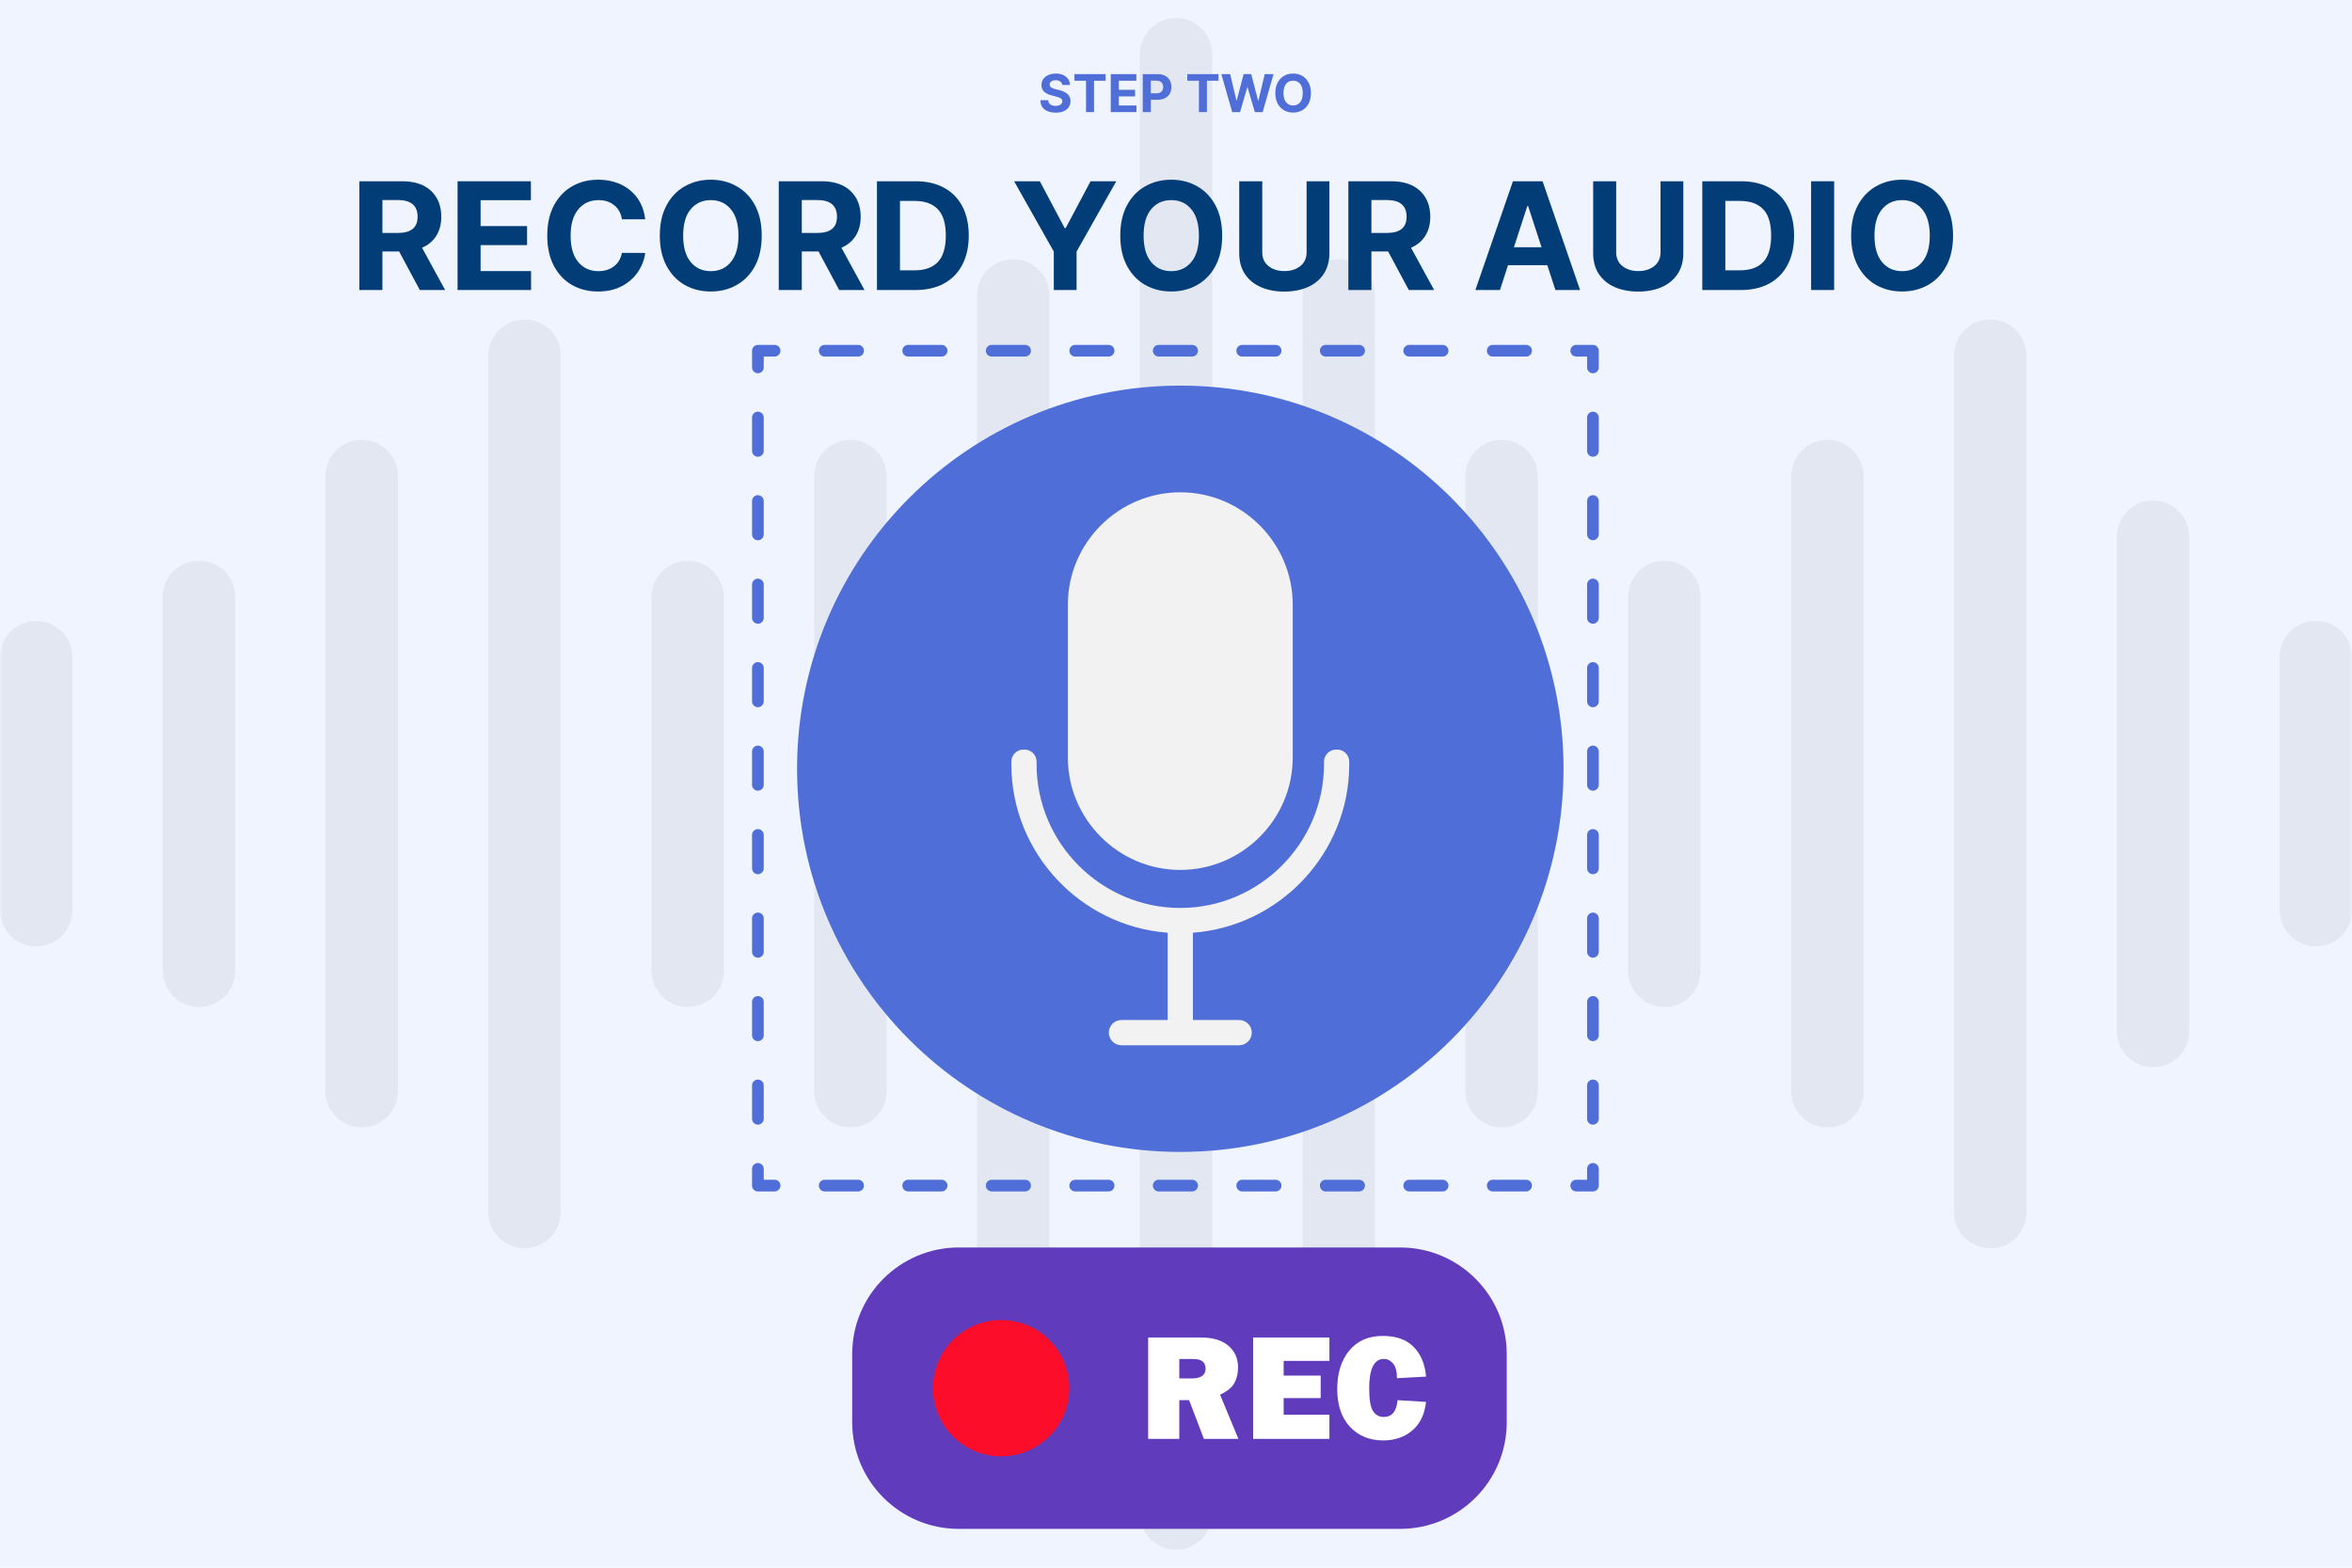
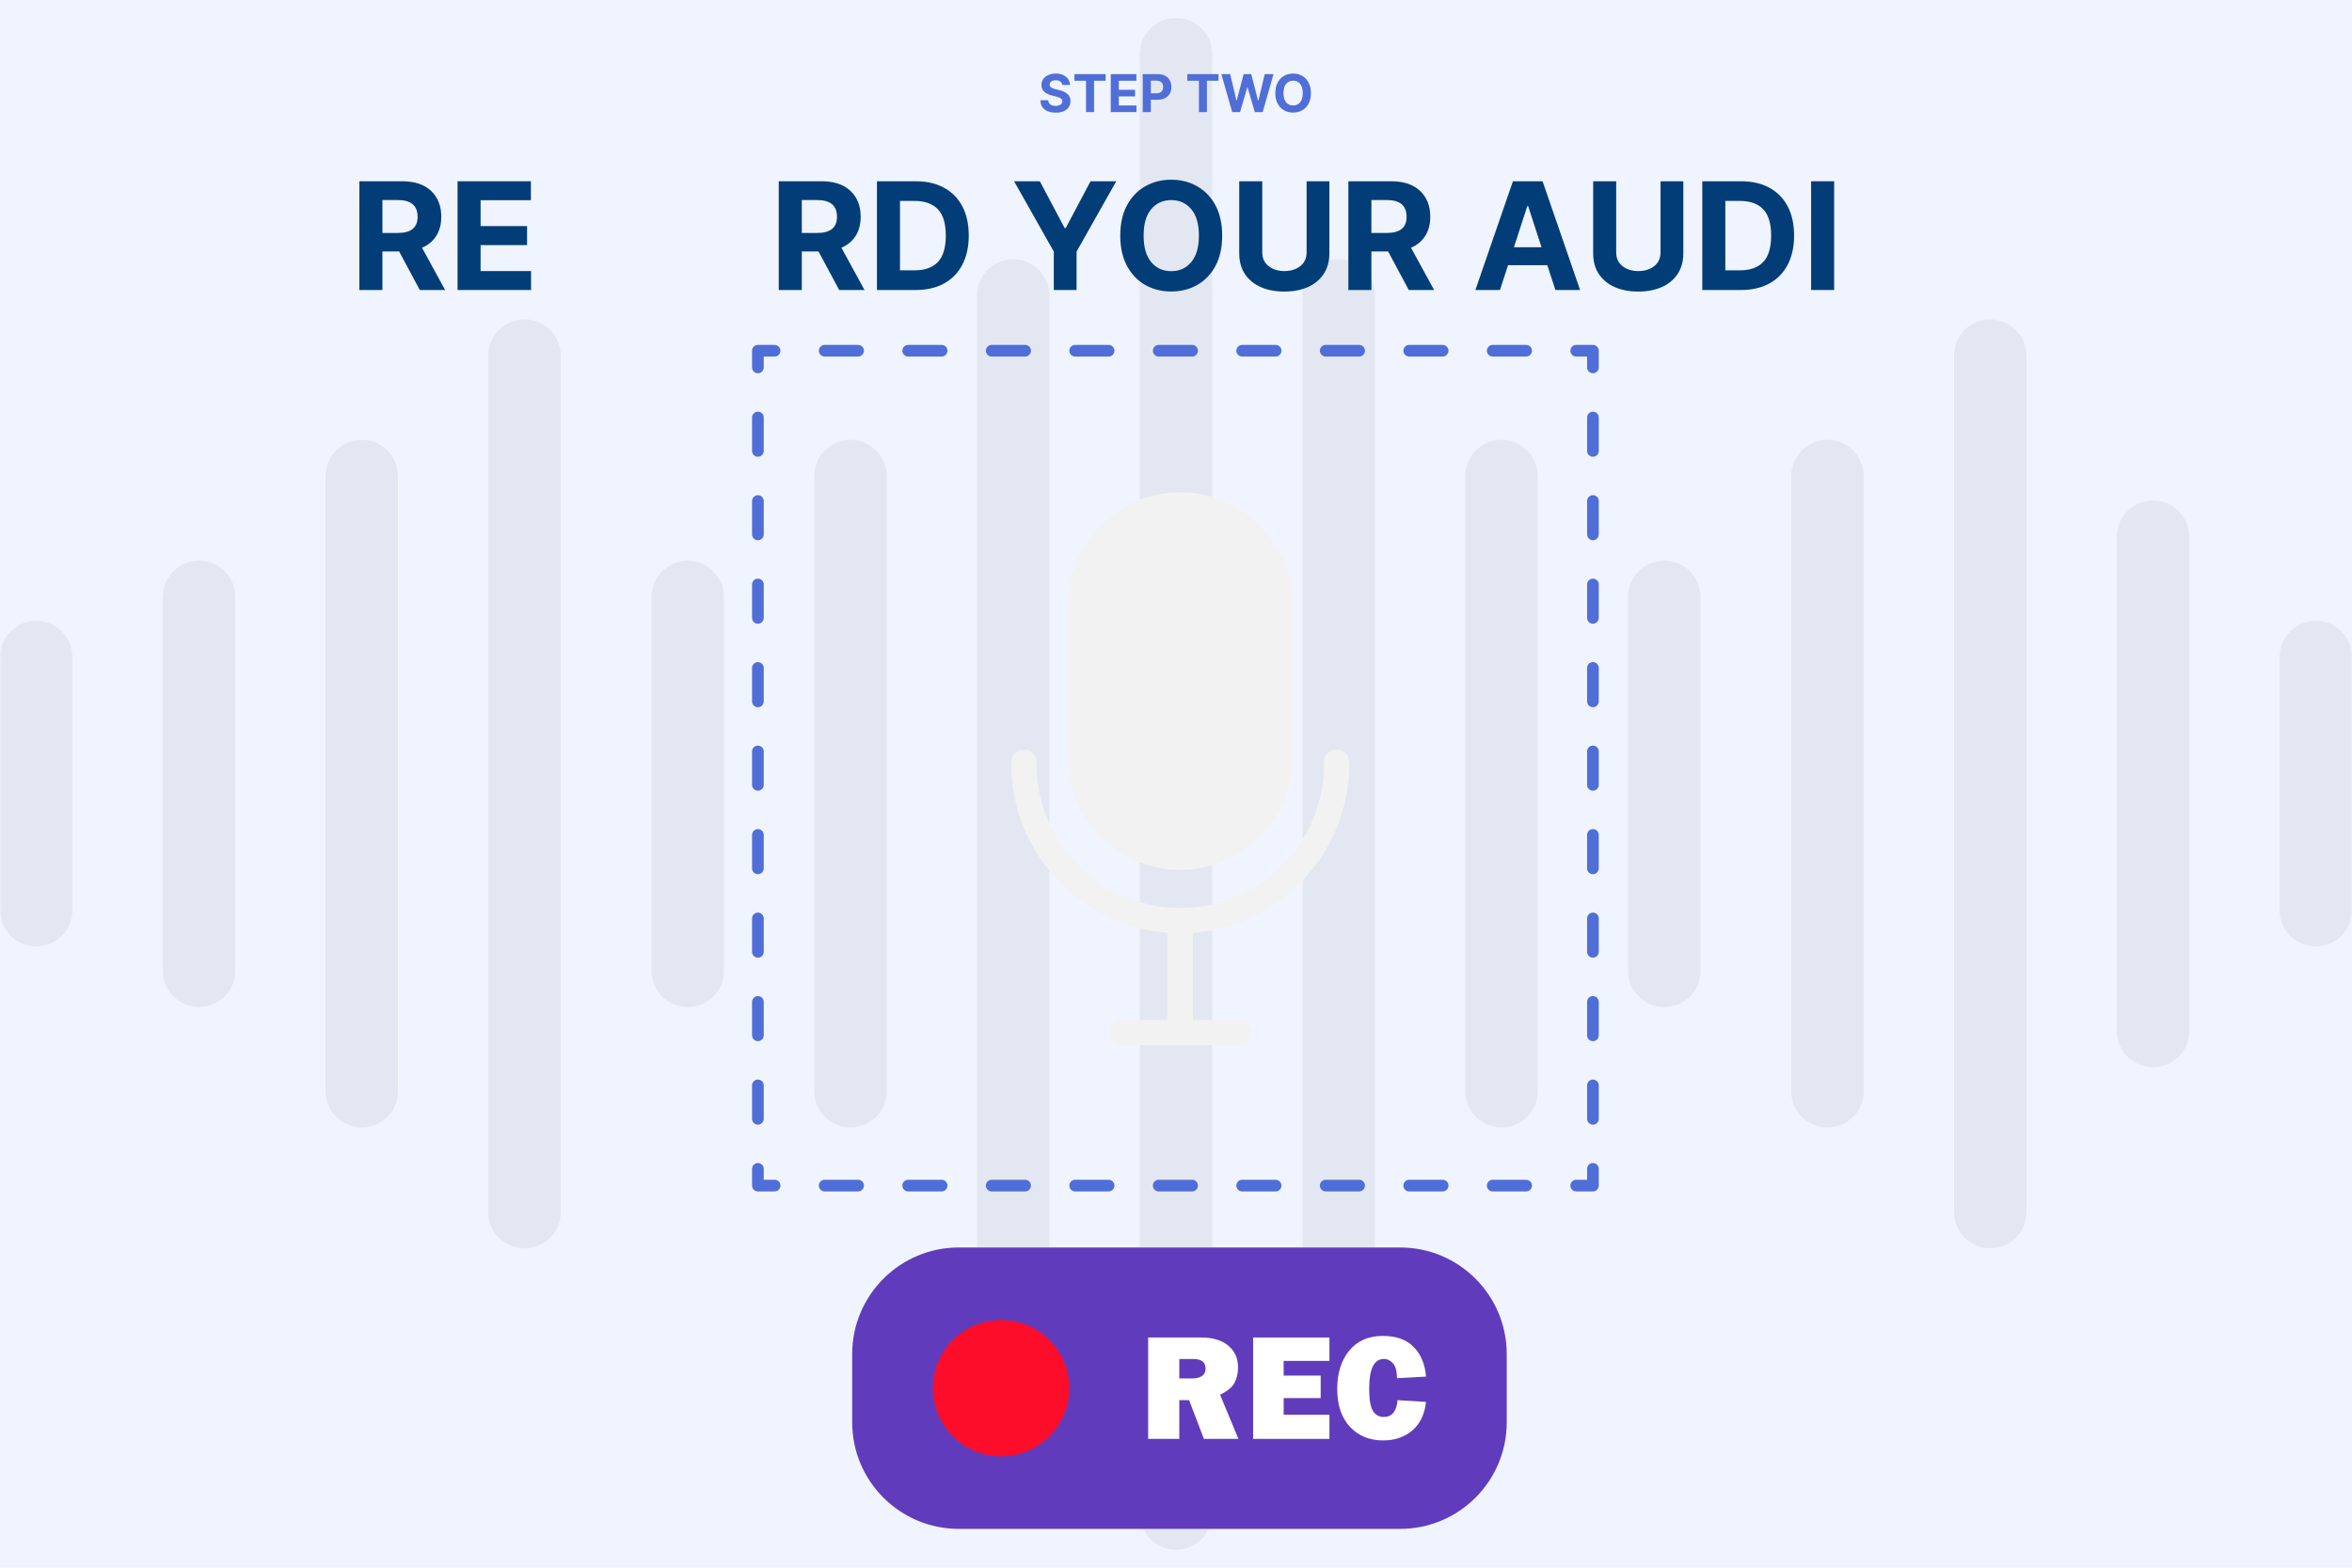
<svg xmlns="http://www.w3.org/2000/svg" width="600" zoomAndPan="magnify" viewBox="0 0 450 300" height="400" preserveAspectRatio="xMidYMid meet" version="1.2">
  <defs>
    <filter x="0%" y="0%" width="100%" filterUnits="objectBoundingBox" id="1277e58779" height="100%">
      <feColorMatrix values="0 0 0 0 1 0 0 0 0 1 0 0 0 0 1 0 0 0 1 0" type="matrix" in="SourceGraphic" />
    </filter>
    <clipPath id="45847543e4">
      <path d="M 218 0.359 L 232 0.359 L 232 293.879 L 218 293.879 Z M 218 0.359 " />
    </clipPath>
    <clipPath id="f6b4c30176">
      <rect x="0" width="450" y="0" height="294" />
    </clipPath>
    <clipPath id="a701a12ed3">
      <path d="M 300 66 L 305.887 66 L 305.887 72 L 300 72 Z M 300 66 " />
    </clipPath>
    <clipPath id="2d16e93f95">
      <path d="M 143.887 66 L 150 66 L 150 72 L 143.887 72 Z M 143.887 66 " />
    </clipPath>
    <clipPath id="5d88b43c43">
      <path d="M 143.887 78 L 147 78 L 147 216 L 143.887 216 Z M 143.887 78 " />
    </clipPath>
    <clipPath id="c99085a6a4">
      <path d="M 143.887 222 L 150 222 L 150 228 L 143.887 228 Z M 143.887 222 " />
    </clipPath>
    <clipPath id="715f3cc226">
      <path d="M 300 222 L 305.887 222 L 305.887 228 L 300 228 Z M 300 222 " />
    </clipPath>
    <clipPath id="2ed23850bc">
      <path d="M 303 78 L 305.887 78 L 305.887 216 L 303 216 Z M 303 78 " />
    </clipPath>
    <clipPath id="cd753fef37">
      <path d="M 152.5 73.793 L 299.5 73.793 L 299.5 220.793 L 152.5 220.793 Z M 152.5 73.793 " />
    </clipPath>
    <clipPath id="9597db16ba">
      <path d="M 163.035 238.723 L 288.285 238.723 L 288.285 292.723 L 163.035 292.723 Z M 163.035 238.723 " />
    </clipPath>
  </defs>
  <g id="86cfa3d895">
    <rect x="0" width="450" y="0" height="300" style="fill:#ffffff;fill-opacity:1;stroke:none;" />
    <rect x="0" width="450" y="0" height="300" style="fill:#eff4ff;fill-opacity:1;stroke:none;" />
    <g mask="url(#7c27dc0884)" transform="matrix(1,0,0,1,0,3)">
      <g clip-path="url(#f6b4c30176)">
        <path style=" stroke:none;fill-rule:nonzero;fill:#737373;fill-opacity:1;" d="M 6.93 115.816 C 3.148 115.816 0 118.875 0 122.746 L 0 171.164 C 0 174.945 3.059 178.094 6.93 178.094 C 10.801 178.094 13.859 175.035 13.859 171.164 L 13.859 122.746 C 13.859 118.875 10.711 115.816 6.93 115.816 Z M 6.93 115.816 " />
        <path style=" stroke:none;fill-rule:nonzero;fill:#737373;fill-opacity:1;" d="M 69.211 81.164 C 65.43 81.164 62.281 84.227 62.281 88.094 L 62.281 205.816 C 62.281 209.594 65.34 212.746 69.211 212.746 C 72.988 212.746 76.141 209.684 76.141 205.816 L 76.141 88.094 C 76.141 84.316 73.078 81.164 69.211 81.164 Z M 69.211 81.164 " />
        <path style=" stroke:none;fill-rule:nonzero;fill:#737373;fill-opacity:1;" d="M 100.352 58.125 C 96.57 58.125 93.422 61.184 93.422 65.055 L 93.422 228.945 C 93.422 232.727 96.48 235.875 100.352 235.875 C 104.219 235.875 107.281 232.816 107.281 228.945 L 107.281 65.055 C 107.281 61.184 104.219 58.125 100.352 58.125 Z M 100.352 58.125 " />
        <path style=" stroke:none;fill-rule:nonzero;fill:#737373;fill-opacity:1;" d="M 131.578 104.297 C 127.801 104.297 124.648 107.355 124.648 111.227 L 124.648 182.773 C 124.648 186.555 127.711 189.703 131.578 189.703 C 135.449 189.703 138.512 186.645 138.512 182.773 L 138.512 111.227 C 138.422 107.355 135.359 104.297 131.578 104.297 Z M 131.578 104.297 " />
        <path style=" stroke:none;fill-rule:nonzero;fill:#737373;fill-opacity:1;" d="M 162.719 81.164 C 158.941 81.164 155.789 84.227 155.789 88.094 L 155.789 205.816 C 155.789 209.594 158.852 212.746 162.719 212.746 C 166.59 212.746 169.648 209.684 169.648 205.816 L 169.648 88.094 C 169.648 84.316 166.5 81.164 162.719 81.164 Z M 162.719 81.164 " />
        <path style=" stroke:none;fill-rule:nonzero;fill:#737373;fill-opacity:1;" d="M 193.859 46.605 C 190.078 46.605 186.93 49.664 186.93 53.535 L 186.93 240.465 C 186.93 244.246 189.988 247.395 193.859 247.395 C 197.73 247.395 200.789 244.336 200.789 240.465 L 200.789 53.535 C 200.789 49.664 197.641 46.605 193.859 46.605 Z M 193.859 46.605 " />
        <g clip-rule="nonzero" clip-path="url(#45847543e4)">
          <path style=" stroke:none;fill-rule:nonzero;fill:#737373;fill-opacity:1;" d="M 225 0.434 C 221.219 0.434 218.07 3.496 218.07 7.363 L 218.07 286.637 C 218.07 290.414 221.129 293.566 225 293.566 C 228.781 293.566 231.93 290.504 231.93 286.637 L 231.93 7.363 C 231.93 3.496 228.781 0.434 225 0.434 Z M 225 0.434 " />
        </g>
        <path style=" stroke:none;fill-rule:nonzero;fill:#737373;fill-opacity:1;" d="M 256.141 46.605 C 252.359 46.605 249.211 49.664 249.211 53.535 L 249.211 240.465 C 249.211 244.246 252.27 247.395 256.141 247.395 C 260.012 247.395 263.07 244.336 263.07 240.465 L 263.07 53.535 C 263.07 49.664 260.012 46.605 256.141 46.605 Z M 256.141 46.605 " />
        <path style=" stroke:none;fill-rule:nonzero;fill:#737373;fill-opacity:1;" d="M 287.281 81.164 C 283.5 81.164 280.352 84.227 280.352 88.094 L 280.352 205.816 C 280.352 209.594 283.41 212.746 287.281 212.746 C 291.148 212.746 294.211 209.684 294.211 205.816 L 294.211 88.094 C 294.211 84.316 291.148 81.164 287.281 81.164 Z M 287.281 81.164 " />
        <path style=" stroke:none;fill-rule:nonzero;fill:#737373;fill-opacity:1;" d="M 318.422 104.297 C 314.641 104.297 311.488 107.355 311.488 111.227 L 311.488 182.773 C 311.488 186.555 314.551 189.703 318.422 189.703 C 322.289 189.703 325.352 186.645 325.352 182.773 L 325.352 111.227 C 325.352 107.355 322.289 104.297 318.422 104.297 Z M 318.422 104.297 " />
        <path style=" stroke:none;fill-rule:nonzero;fill:#737373;fill-opacity:1;" d="M 349.648 81.164 C 345.871 81.164 342.719 84.227 342.719 88.094 L 342.719 205.816 C 342.719 209.594 345.781 212.746 349.648 212.746 C 353.52 212.746 356.578 209.684 356.578 205.816 L 356.578 88.094 C 356.578 84.316 353.43 81.164 349.648 81.164 Z M 349.648 81.164 " />
        <path style=" stroke:none;fill-rule:nonzero;fill:#737373;fill-opacity:1;" d="M 380.789 58.125 C 377.012 58.125 373.859 61.184 373.859 65.055 L 373.859 228.945 C 373.859 232.727 376.922 235.875 380.789 235.875 C 384.66 235.875 387.719 232.816 387.719 228.945 L 387.719 65.055 C 387.719 61.184 384.57 58.125 380.789 58.125 Z M 380.789 58.125 " />
        <path style=" stroke:none;fill-rule:nonzero;fill:#737373;fill-opacity:1;" d="M 411.93 92.773 C 408.148 92.773 405 95.836 405 99.703 L 405 194.297 C 405 198.074 408.059 201.227 411.93 201.227 C 415.801 201.227 418.859 198.164 418.859 194.297 L 418.859 99.703 C 418.859 95.836 415.711 92.773 411.93 92.773 Z M 411.93 92.773 " />
        <path style=" stroke:none;fill-rule:nonzero;fill:#737373;fill-opacity:1;" d="M 443.07 115.816 C 439.289 115.816 436.141 118.875 436.141 122.746 L 436.141 171.164 C 436.141 174.945 439.199 178.094 443.07 178.094 C 446.941 178.094 450 175.035 450 171.164 L 450 122.746 C 450 118.875 446.941 115.816 443.07 115.816 Z M 443.07 115.816 " />
        <path style=" stroke:none;fill-rule:nonzero;fill:#737373;fill-opacity:1;" d="M 38.07 104.297 C 34.289 104.297 31.141 107.355 31.141 111.227 L 31.141 182.773 C 31.141 186.555 34.199 189.703 38.07 189.703 C 41.941 189.703 45 186.645 45 182.773 L 45 111.227 C 45 107.355 41.941 104.297 38.07 104.297 Z M 38.07 104.297 " />
      </g>
      <mask id="7c27dc0884">
        <g filter="url(#1277e58779)">
          <rect x="0" width="450" y="0" height="300" style="fill:#000000;fill-opacity:0.1;stroke:none;" />
        </g>
      </mask>
    </g>
    <g clip-rule="nonzero" clip-path="url(#a701a12ed3)">
      <path style=" stroke:none;fill-rule:nonzero;fill:#506ed8;fill-opacity:1;" d="M 304.77 71.43 C 304.152 71.43 303.652 70.93 303.652 70.312 L 303.652 68.234 L 301.574 68.234 C 300.957 68.234 300.457 67.734 300.457 67.117 C 300.457 66.5 300.957 66 301.574 66 L 304.77 66 C 305.387 66 305.887 66.5 305.887 67.117 L 305.887 70.312 C 305.887 70.93 305.387 71.43 304.77 71.43 Z M 304.77 71.43 " />
    </g>
    <path style=" stroke:none;fill-rule:nonzero;fill:#506ed8;fill-opacity:1;" d="M 291.988 68.234 L 285.598 68.234 C 284.98 68.234 284.48 67.734 284.48 67.117 C 284.48 66.5 284.98 66 285.598 66 L 291.988 66 C 292.605 66 293.105 66.5 293.105 67.117 C 293.105 67.734 292.605 68.234 291.988 68.234 Z M 276.012 68.234 L 269.621 68.234 C 269.004 68.234 268.504 67.734 268.504 67.117 C 268.504 66.5 269.004 66 269.621 66 L 276.012 66 C 276.629 66 277.129 66.5 277.129 67.117 C 277.129 67.734 276.629 68.234 276.012 68.234 Z M 260.035 68.234 L 253.645 68.234 C 253.027 68.234 252.527 67.734 252.527 67.117 C 252.527 66.5 253.027 66 253.645 66 L 260.035 66 C 260.652 66 261.152 66.5 261.152 67.117 C 261.152 67.734 260.652 68.234 260.035 68.234 Z M 244.059 68.234 L 237.668 68.234 C 237.051 68.234 236.551 67.734 236.551 67.117 C 236.551 66.5 237.051 66 237.668 66 L 244.059 66 C 244.676 66 245.176 66.5 245.176 67.117 C 245.176 67.734 244.676 68.234 244.059 68.234 Z M 228.082 68.234 L 221.691 68.234 C 221.074 68.234 220.574 67.734 220.574 67.117 C 220.574 66.5 221.074 66 221.691 66 L 228.082 66 C 228.699 66 229.199 66.5 229.199 67.117 C 229.199 67.734 228.699 68.234 228.082 68.234 Z M 212.105 68.234 L 205.715 68.234 C 205.098 68.234 204.598 67.734 204.598 67.117 C 204.598 66.5 205.098 66 205.715 66 L 212.105 66 C 212.723 66 213.223 66.5 213.223 67.117 C 213.223 67.734 212.723 68.234 212.105 68.234 Z M 196.129 68.234 L 189.738 68.234 C 189.121 68.234 188.621 67.734 188.621 67.117 C 188.621 66.5 189.121 66 189.738 66 L 196.129 66 C 196.746 66 197.25 66.5 197.25 67.117 C 197.25 67.734 196.746 68.234 196.129 68.234 Z M 180.152 68.234 L 173.762 68.234 C 173.145 68.234 172.645 67.734 172.645 67.117 C 172.645 66.5 173.145 66 173.762 66 L 180.152 66 C 180.77 66 181.273 66.5 181.273 67.117 C 181.273 67.734 180.77 68.234 180.152 68.234 Z M 164.176 68.234 L 157.785 68.234 C 157.168 68.234 156.668 67.734 156.668 67.117 C 156.668 66.5 157.168 66 157.785 66 L 164.176 66 C 164.793 66 165.297 66.5 165.297 67.117 C 165.297 67.734 164.793 68.234 164.176 68.234 Z M 164.176 68.234 " />
    <g clip-rule="nonzero" clip-path="url(#2d16e93f95)">
      <path style=" stroke:none;fill-rule:nonzero;fill:#506ed8;fill-opacity:1;" d="M 145.004 71.43 C 144.387 71.43 143.887 70.93 143.887 70.312 L 143.887 67.117 C 143.887 66.5 144.387 66 145.004 66 L 148.199 66 C 148.82 66 149.32 66.5 149.32 67.117 C 149.32 67.734 148.82 68.234 148.199 68.234 L 146.125 68.234 L 146.125 70.312 C 146.125 70.93 145.625 71.43 145.004 71.43 Z M 145.004 71.43 " />
    </g>
    <g clip-rule="nonzero" clip-path="url(#5d88b43c43)">
      <path style=" stroke:none;fill-rule:nonzero;fill:#506ed8;fill-opacity:1;" d="M 145.004 215.219 C 144.387 215.219 143.887 214.719 143.887 214.098 L 143.887 207.707 C 143.887 207.09 144.387 206.59 145.004 206.59 C 145.625 206.59 146.125 207.09 146.125 207.707 L 146.125 214.098 C 146.125 214.719 145.625 215.219 145.004 215.219 Z M 145.004 199.242 C 144.387 199.242 143.887 198.742 143.887 198.121 L 143.887 191.73 C 143.887 191.113 144.387 190.613 145.004 190.613 C 145.625 190.613 146.125 191.113 146.125 191.73 L 146.125 198.121 C 146.125 198.742 145.625 199.242 145.004 199.242 Z M 145.004 183.266 C 144.387 183.266 143.887 182.766 143.887 182.148 L 143.887 175.758 C 143.887 175.137 144.387 174.637 145.004 174.637 C 145.625 174.637 146.125 175.137 146.125 175.758 L 146.125 182.148 C 146.125 182.766 145.625 183.266 145.004 183.266 Z M 145.004 167.289 C 144.387 167.289 143.887 166.789 143.887 166.172 L 143.887 159.781 C 143.887 159.16 144.387 158.66 145.004 158.66 C 145.625 158.66 146.125 159.16 146.125 159.781 L 146.125 166.172 C 146.125 166.789 145.625 167.289 145.004 167.289 Z M 145.004 151.312 C 144.387 151.312 143.887 150.812 143.887 150.195 L 143.887 143.805 C 143.887 143.188 144.387 142.684 145.004 142.684 C 145.625 142.684 146.125 143.188 146.125 143.805 L 146.125 150.195 C 146.125 150.812 145.625 151.312 145.004 151.312 Z M 145.004 135.336 C 144.387 135.336 143.887 134.836 143.887 134.219 L 143.887 127.828 C 143.887 127.211 144.387 126.707 145.004 126.707 C 145.625 126.707 146.125 127.211 146.125 127.828 L 146.125 134.219 C 146.125 134.836 145.625 135.336 145.004 135.336 Z M 145.004 119.359 C 144.387 119.359 143.887 118.859 143.887 118.242 L 143.887 111.852 C 143.887 111.234 144.387 110.73 145.004 110.73 C 145.625 110.73 146.125 111.234 146.125 111.852 L 146.125 118.242 C 146.125 118.859 145.625 119.359 145.004 119.359 Z M 145.004 103.383 C 144.387 103.383 143.887 102.883 143.887 102.266 L 143.887 95.875 C 143.887 95.258 144.387 94.758 145.004 94.758 C 145.625 94.758 146.125 95.258 146.125 95.875 L 146.125 102.266 C 146.125 102.883 145.625 103.383 145.004 103.383 Z M 145.004 87.406 C 144.387 87.406 143.887 86.906 143.887 86.289 L 143.887 79.898 C 143.887 79.281 144.387 78.781 145.004 78.781 C 145.625 78.781 146.125 79.281 146.125 79.898 L 146.125 86.289 C 146.125 86.906 145.625 87.406 145.004 87.406 Z M 145.004 87.406 " />
    </g>
    <g clip-rule="nonzero" clip-path="url(#c99085a6a4)">
      <path style=" stroke:none;fill-rule:nonzero;fill:#506ed8;fill-opacity:1;" d="M 148.199 228 L 145.004 228 C 144.387 228 143.887 227.496 143.887 226.879 L 143.887 223.684 C 143.887 223.066 144.387 222.566 145.004 222.566 C 145.625 222.566 146.125 223.066 146.125 223.684 L 146.125 225.762 L 148.199 225.762 C 148.82 225.762 149.32 226.262 149.32 226.879 C 149.32 227.496 148.82 228 148.199 228 Z M 148.199 228 " />
    </g>
    <path style=" stroke:none;fill-rule:nonzero;fill:#506ed8;fill-opacity:1;" d="M 291.988 228 L 285.598 228 C 284.98 228 284.48 227.496 284.48 226.879 C 284.48 226.262 284.98 225.762 285.598 225.762 L 291.988 225.762 C 292.605 225.762 293.105 226.262 293.105 226.879 C 293.105 227.496 292.605 228 291.988 228 Z M 276.012 228 L 269.621 228 C 269.004 228 268.504 227.496 268.504 226.879 C 268.504 226.262 269.004 225.762 269.621 225.762 L 276.012 225.762 C 276.629 225.762 277.129 226.262 277.129 226.879 C 277.129 227.496 276.629 228 276.012 228 Z M 260.035 228 L 253.645 228 C 253.027 228 252.527 227.496 252.527 226.879 C 252.527 226.262 253.027 225.762 253.645 225.762 L 260.035 225.762 C 260.652 225.762 261.152 226.262 261.152 226.879 C 261.152 227.496 260.652 228 260.035 228 Z M 244.059 228 L 237.668 228 C 237.051 228 236.551 227.496 236.551 226.879 C 236.551 226.262 237.051 225.762 237.668 225.762 L 244.059 225.762 C 244.676 225.762 245.176 226.262 245.176 226.879 C 245.176 227.496 244.676 228 244.059 228 Z M 228.082 228 L 221.691 228 C 221.074 228 220.574 227.496 220.574 226.879 C 220.574 226.262 221.074 225.762 221.691 225.762 L 228.082 225.762 C 228.699 225.762 229.199 226.262 229.199 226.879 C 229.199 227.496 228.699 228 228.082 228 Z M 212.105 228 L 205.715 228 C 205.098 228 204.598 227.496 204.598 226.879 C 204.598 226.262 205.098 225.762 205.715 225.762 L 212.105 225.762 C 212.723 225.762 213.223 226.262 213.223 226.879 C 213.223 227.496 212.723 228 212.105 228 Z M 196.129 228 L 189.738 228 C 189.121 228 188.621 227.496 188.621 226.879 C 188.621 226.262 189.121 225.762 189.738 225.762 L 196.129 225.762 C 196.746 225.762 197.25 226.262 197.25 226.879 C 197.25 227.496 196.746 228 196.129 228 Z M 180.152 228 L 173.762 228 C 173.145 228 172.645 227.496 172.645 226.879 C 172.645 226.262 173.145 225.762 173.762 225.762 L 180.152 225.762 C 180.77 225.762 181.273 226.262 181.273 226.879 C 181.273 227.496 180.77 228 180.152 228 Z M 164.176 228 L 157.785 228 C 157.168 228 156.668 227.496 156.668 226.879 C 156.668 226.262 157.168 225.762 157.785 225.762 L 164.176 225.762 C 164.793 225.762 165.297 226.262 165.297 226.879 C 165.297 227.496 164.793 228 164.176 228 Z M 164.176 228 " />
    <g clip-rule="nonzero" clip-path="url(#715f3cc226)">
      <path style=" stroke:none;fill-rule:nonzero;fill:#506ed8;fill-opacity:1;" d="M 304.77 228 L 301.574 228 C 300.957 228 300.457 227.496 300.457 226.879 C 300.457 226.262 300.957 225.762 301.574 225.762 L 303.652 225.762 L 303.652 223.684 C 303.652 223.066 304.152 222.566 304.77 222.566 C 305.387 222.566 305.887 223.066 305.887 223.684 L 305.887 226.879 C 305.887 227.496 305.387 228 304.77 228 Z M 304.77 228 " />
    </g>
    <g clip-rule="nonzero" clip-path="url(#2ed23850bc)">
      <path style=" stroke:none;fill-rule:nonzero;fill:#506ed8;fill-opacity:1;" d="M 304.77 215.219 C 304.152 215.219 303.652 214.719 303.652 214.098 L 303.652 207.707 C 303.652 207.09 304.152 206.59 304.77 206.59 C 305.387 206.59 305.887 207.09 305.887 207.707 L 305.887 214.098 C 305.887 214.719 305.387 215.219 304.77 215.219 Z M 304.77 199.242 C 304.152 199.242 303.652 198.742 303.652 198.121 L 303.652 191.73 C 303.652 191.113 304.152 190.613 304.77 190.613 C 305.387 190.613 305.887 191.113 305.887 191.73 L 305.887 198.121 C 305.887 198.742 305.387 199.242 304.77 199.242 Z M 304.77 183.266 C 304.152 183.266 303.652 182.766 303.652 182.148 L 303.652 175.758 C 303.652 175.137 304.152 174.637 304.77 174.637 C 305.387 174.637 305.887 175.137 305.887 175.758 L 305.887 182.148 C 305.887 182.766 305.387 183.266 304.77 183.266 Z M 304.77 167.289 C 304.152 167.289 303.652 166.789 303.652 166.172 L 303.652 159.781 C 303.652 159.16 304.152 158.66 304.77 158.66 C 305.387 158.66 305.887 159.16 305.887 159.781 L 305.887 166.172 C 305.887 166.789 305.387 167.289 304.77 167.289 Z M 304.77 151.312 C 304.152 151.312 303.652 150.812 303.652 150.195 L 303.652 143.805 C 303.652 143.188 304.152 142.684 304.77 142.684 C 305.387 142.684 305.887 143.188 305.887 143.805 L 305.887 150.195 C 305.887 150.812 305.387 151.312 304.77 151.312 Z M 304.77 135.336 C 304.152 135.336 303.652 134.836 303.652 134.219 L 303.652 127.828 C 303.652 127.211 304.152 126.707 304.77 126.707 C 305.387 126.707 305.887 127.211 305.887 127.828 L 305.887 134.219 C 305.887 134.836 305.387 135.336 304.77 135.336 Z M 304.77 119.359 C 304.152 119.359 303.652 118.859 303.652 118.242 L 303.652 111.852 C 303.652 111.234 304.152 110.73 304.77 110.73 C 305.387 110.73 305.887 111.234 305.887 111.852 L 305.887 118.242 C 305.887 118.859 305.387 119.359 304.77 119.359 Z M 304.77 103.383 C 304.152 103.383 303.652 102.883 303.652 102.266 L 303.652 95.875 C 303.652 95.258 304.152 94.758 304.77 94.758 C 305.387 94.758 305.887 95.258 305.887 95.875 L 305.887 102.266 C 305.887 102.883 305.387 103.383 304.77 103.383 Z M 304.77 87.406 C 304.152 87.406 303.652 86.906 303.652 86.289 L 303.652 79.898 C 303.652 79.281 304.152 78.781 304.77 78.781 C 305.387 78.781 305.887 79.281 305.887 79.898 L 305.887 86.289 C 305.887 86.906 305.387 87.406 304.77 87.406 Z M 304.77 87.406 " />
    </g>
    <g clip-rule="nonzero" clip-path="url(#cd753fef37)">
-       <path style=" stroke:none;fill-rule:evenodd;fill:#506ed8;fill-opacity:1;" d="M 225.82 73.793 C 266.316 73.793 299.145 106.621 299.145 147.113 C 299.145 187.609 266.316 220.438 225.82 220.438 C 185.328 220.438 152.5 187.609 152.5 147.113 C 152.5 106.621 185.328 73.793 225.82 73.793 Z M 225.82 73.793 " />
-     </g>
+       </g>
    <path style=" stroke:none;fill-rule:evenodd;fill:#f2f2f2;fill-opacity:1;" d="M 225.82 94.207 C 213.992 94.207 204.312 103.887 204.312 115.715 L 204.312 144.965 C 204.312 156.797 213.992 166.473 225.82 166.473 C 237.652 166.473 247.332 156.797 247.332 144.965 L 247.332 115.715 C 247.332 103.887 237.652 94.207 225.82 94.207 Z M 212.145 197.605 C 212.145 196.277 213.23 195.191 214.559 195.191 L 223.406 195.191 L 223.406 178.488 C 206.742 177.242 193.496 163.223 193.496 146.25 L 193.496 145.754 C 193.496 144.484 194.527 143.445 195.801 143.445 L 196.02 143.445 C 197.289 143.445 198.324 144.484 198.324 145.754 L 198.324 146.25 C 198.324 161.367 210.707 173.75 225.82 173.75 C 240.934 173.75 253.316 161.367 253.316 146.25 L 253.316 145.754 C 253.316 144.484 254.355 143.445 255.625 143.445 L 255.844 143.445 C 257.113 143.445 258.148 144.484 258.148 145.754 L 258.148 146.25 C 258.148 163.223 244.902 177.242 228.238 178.488 L 228.238 195.191 L 237.082 195.191 C 238.414 195.191 239.5 196.277 239.5 197.605 C 239.5 198.934 238.414 200.023 237.082 200.023 L 214.559 200.023 C 213.23 200.023 212.145 198.934 212.145 197.605 Z M 212.145 197.605 " />
    <g clip-rule="nonzero" clip-path="url(#9597db16ba)">
      <path style=" stroke:none;fill-rule:nonzero;fill:#603cbc;fill-opacity:1;" d="M 267.879 292.574 L 183.445 292.574 C 172.18 292.574 163.047 283.441 163.047 272.176 L 163.047 259.125 C 163.047 247.855 172.18 238.723 183.445 238.723 L 267.879 238.723 C 279.145 238.723 288.277 247.855 288.277 259.125 L 288.277 272.176 C 288.277 283.441 279.145 292.574 267.879 292.574 " />
    </g>
    <path style=" stroke:none;fill-rule:nonzero;fill:#ffffff;fill-opacity:1;" d="M 229.977 263.312 C 229.523 263.625 228.922 263.781 228.172 263.781 L 225.629 263.781 L 225.629 260.07 L 228.371 260.07 C 229.898 260.07 230.66 260.691 230.66 261.934 C 230.66 262.539 230.434 263 229.977 263.312 Z M 236.188 264.625 C 236.645 263.77 236.871 262.781 236.871 261.664 C 236.871 259.949 236.254 258.566 235.016 257.52 C 233.781 256.473 232.043 255.949 229.805 255.949 L 219.672 255.949 L 219.672 275.352 L 225.629 275.352 L 225.629 267.93 L 227.504 267.93 L 230.34 275.352 L 236.941 275.352 L 233.43 266.895 C 234.816 266.238 235.734 265.484 236.188 264.625 " />
    <path style=" stroke:none;fill-rule:nonzero;fill:#ffffff;fill-opacity:1;" d="M 239.758 275.352 L 254.355 275.352 L 254.355 270.719 L 245.598 270.719 L 245.598 267.547 L 252.68 267.547 L 252.68 263.242 L 245.598 263.242 L 245.598 260.426 L 254.355 260.426 L 254.355 255.949 L 239.758 255.949 L 239.758 275.352 " />
    <path style=" stroke:none;fill-rule:nonzero;fill:#ffffff;fill-opacity:1;" d="M 264.746 271.156 C 263.863 271.156 263.18 270.777 262.691 270.02 C 262.203 269.262 261.961 267.828 261.961 265.715 C 261.961 261.941 262.898 260.055 264.773 260.055 C 265.449 260.055 266.031 260.344 266.531 260.922 C 267.027 261.5 267.277 262.441 267.277 263.738 L 272.836 263.438 C 272.656 261.09 271.875 259.203 270.496 257.781 C 269.117 256.359 267.145 255.648 264.574 255.648 C 261.828 255.648 259.688 256.582 258.152 258.449 C 256.617 260.316 255.848 262.77 255.848 265.812 C 255.848 268.883 256.66 271.289 258.277 273.035 C 259.898 274.777 262.027 275.648 264.66 275.648 C 266.852 275.648 268.695 275.016 270.199 273.746 C 271.699 272.477 272.578 270.652 272.836 268.273 L 267.391 267.945 C 267.199 270.086 266.32 271.156 264.746 271.156 " />
    <path style=" stroke:none;fill-rule:nonzero;fill:#fc0d2a;fill-opacity:1;" d="M 204.582 265.648 C 204.582 272.855 198.738 278.695 191.535 278.695 C 184.332 278.695 178.488 272.855 178.488 265.648 C 178.488 258.445 184.332 252.605 191.535 252.605 C 198.738 252.605 204.582 258.445 204.582 265.648 " />
    <g style="fill:#506ed8;fill-opacity:1;">
      <g transform="translate(198.663, 21.451)">
        <path style="stroke:none" d="M 4.578 -5.188 C 4.547 -5.469 4.422 -5.688 4.203 -5.844 C 3.992 -6.008 3.703 -6.094 3.328 -6.094 C 2.953 -6.094 2.664 -6.016 2.469 -5.859 C 2.27 -5.703 2.172 -5.508 2.172 -5.281 C 2.16 -5.02 2.27 -4.82 2.5 -4.688 C 2.727 -4.551 3 -4.445 3.312 -4.375 L 3.969 -4.219 C 4.395 -4.125 4.77 -3.984 5.094 -3.797 C 5.426 -3.617 5.688 -3.391 5.875 -3.109 C 6.062 -2.828 6.156 -2.484 6.156 -2.078 C 6.145 -1.41 5.891 -0.879 5.391 -0.484 C 4.898 -0.086 4.211 0.109 3.328 0.109 C 2.441 0.109 1.734 -0.094 1.203 -0.5 C 0.68 -0.906 0.41 -1.5 0.391 -2.281 L 1.891 -2.281 C 1.91 -1.914 2.051 -1.641 2.312 -1.453 C 2.57 -1.273 2.906 -1.188 3.312 -1.188 C 3.695 -1.188 4.004 -1.27 4.234 -1.438 C 4.473 -1.602 4.594 -1.816 4.594 -2.078 C 4.594 -2.328 4.484 -2.516 4.266 -2.641 C 4.055 -2.773 3.754 -2.891 3.359 -2.984 L 2.578 -3.188 C 1.961 -3.332 1.477 -3.566 1.125 -3.891 C 0.77 -4.211 0.594 -4.641 0.594 -5.172 C 0.594 -5.609 0.707 -5.992 0.938 -6.328 C 1.176 -6.66 1.504 -6.914 1.922 -7.094 C 2.336 -7.281 2.812 -7.375 3.344 -7.375 C 3.883 -7.375 4.352 -7.281 4.75 -7.094 C 5.156 -6.906 5.473 -6.645 5.703 -6.312 C 5.93 -5.988 6.047 -5.613 6.047 -5.188 Z M 4.578 -5.188 " />
      </g>
    </g>
    <g style="fill:#506ed8;fill-opacity:1;">
      <g transform="translate(205.209, 21.451)">
        <path style="stroke:none" d="M 0.359 -6 L 0.359 -7.266 L 6.328 -7.266 L 6.328 -6 L 4.109 -6 L 4.109 0 L 2.578 0 L 2.578 -6 Z M 0.359 -6 " />
      </g>
    </g>
    <g style="fill:#506ed8;fill-opacity:1;">
      <g transform="translate(211.89, 21.451)">
        <path style="stroke:none" d="M 0.625 0 L 0.625 -7.266 L 5.531 -7.266 L 5.531 -6 L 2.172 -6 L 2.172 -4.266 L 5.281 -4.266 L 5.281 -3 L 2.172 -3 L 2.172 -1.266 L 5.547 -1.266 L 5.547 0 Z M 0.625 0 " />
      </g>
    </g>
    <g style="fill:#506ed8;fill-opacity:1;">
      <g transform="translate(218.013, 21.451)">
        <path style="stroke:none" d="M 0.625 0 L 0.625 -7.266 L 3.5 -7.266 C 4.051 -7.266 4.52 -7.16 4.906 -6.953 C 5.301 -6.742 5.598 -6.453 5.797 -6.078 C 6.004 -5.711 6.109 -5.289 6.109 -4.812 C 6.109 -4.32 6.004 -3.895 5.797 -3.531 C 5.586 -3.164 5.285 -2.879 4.891 -2.672 C 4.492 -2.461 4.02 -2.359 3.469 -2.359 L 2.172 -2.359 L 2.172 0 Z M 2.172 -3.594 L 3.219 -3.594 C 3.656 -3.594 3.984 -3.703 4.203 -3.922 C 4.422 -4.148 4.531 -4.445 4.531 -4.812 C 4.531 -5.176 4.422 -5.469 4.203 -5.688 C 3.984 -5.906 3.648 -6.016 3.203 -6.016 L 2.172 -6.016 Z M 2.172 -3.594 " />
      </g>
    </g>
    <g style="fill:#506ed8;fill-opacity:1;">
      <g transform="translate(224.488, 21.451)">
        <path style="stroke:none" d="" />
      </g>
    </g>
    <g style="fill:#506ed8;fill-opacity:1;">
      <g transform="translate(226.806, 21.451)">
        <path style="stroke:none" d="M 0.359 -6 L 0.359 -7.266 L 6.328 -7.266 L 6.328 -6 L 4.109 -6 L 4.109 0 L 2.578 0 L 2.578 -6 Z M 0.359 -6 " />
      </g>
    </g>
    <g style="fill:#506ed8;fill-opacity:1;">
      <g transform="translate(233.487, 21.451)">
        <path style="stroke:none" d="M 2.266 0 L 0.188 -7.266 L 1.875 -7.266 L 3.078 -2.219 L 3.125 -2.219 L 4.453 -7.266 L 5.906 -7.266 L 7.219 -2.203 L 7.281 -2.203 L 8.484 -7.266 L 10.172 -7.266 L 8.094 0 L 6.594 0 L 5.203 -4.75 L 5.156 -4.75 L 3.766 0 Z M 2.266 0 " />
      </g>
    </g>
    <g style="fill:#506ed8;fill-opacity:1;">
      <g transform="translate(243.501, 21.451)">
        <path style="stroke:none" d="M 7.312 -3.641 C 7.312 -2.848 7.16 -2.172 6.859 -1.609 C 6.566 -1.055 6.16 -0.633 5.641 -0.344 C 5.129 -0.051 4.551 0.094 3.906 0.094 C 3.258 0.094 2.68 -0.051 2.172 -0.344 C 1.66 -0.633 1.254 -1.055 0.953 -1.609 C 0.648 -2.172 0.5 -2.848 0.5 -3.641 C 0.5 -4.43 0.648 -5.102 0.953 -5.656 C 1.254 -6.219 1.66 -6.645 2.172 -6.938 C 2.68 -7.227 3.258 -7.375 3.906 -7.375 C 4.551 -7.375 5.129 -7.227 5.641 -6.938 C 6.16 -6.645 6.566 -6.219 6.859 -5.656 C 7.16 -5.102 7.312 -4.43 7.312 -3.641 Z M 5.75 -3.641 C 5.75 -4.41 5.582 -5 5.25 -5.406 C 4.914 -5.812 4.469 -6.016 3.906 -6.016 C 3.352 -6.016 2.906 -5.812 2.562 -5.406 C 2.227 -5 2.062 -4.41 2.062 -3.641 C 2.062 -2.867 2.227 -2.281 2.562 -1.875 C 2.906 -1.469 3.352 -1.266 3.906 -1.266 C 4.469 -1.266 4.914 -1.469 5.25 -1.875 C 5.582 -2.281 5.75 -2.867 5.75 -3.641 Z M 5.75 -3.641 " />
      </g>
    </g>
    <g style="fill:#023d77;fill-opacity:1;">
      <g transform="translate(66.946, 55.499)">
        <path style="stroke:none" d="M 1.812 0 L 1.812 -20.812 L 10.016 -20.812 C 12.391 -20.812 14.227 -20.195 15.531 -18.969 C 16.832 -17.738 17.484 -16.086 17.484 -14.016 C 17.484 -12.598 17.164 -11.383 16.531 -10.375 C 15.895 -9.363 14.984 -8.602 13.797 -8.094 L 18.219 0 L 13.375 0 L 9.422 -7.375 L 6.219 -7.375 L 6.219 0 Z M 6.219 -10.922 L 9.203 -10.922 C 11.703 -10.922 12.953 -11.953 12.953 -14.016 C 12.953 -16.148 11.691 -17.219 9.172 -17.219 L 6.219 -17.219 Z M 6.219 -10.922 " />
      </g>
    </g>
    <g style="fill:#023d77;fill-opacity:1;">
      <g transform="translate(85.733, 55.499)">
        <path style="stroke:none" d="M 1.812 0 L 1.812 -20.812 L 15.844 -20.812 L 15.844 -17.188 L 6.219 -17.188 L 6.219 -12.234 L 15.109 -12.234 L 15.109 -8.594 L 6.219 -8.594 L 6.219 -3.625 L 15.875 -3.625 L 15.875 0 Z M 1.812 0 " />
      </g>
    </g>
    <g style="fill:#023d77;fill-opacity:1;">
      <g transform="translate(103.269, 55.499)">
-         <path style="stroke:none" d="M 20.172 -13.531 L 15.719 -13.531 C 15.551 -14.676 15.062 -15.57 14.25 -16.219 C 13.445 -16.875 12.445 -17.203 11.25 -17.203 C 9.633 -17.203 8.336 -16.609 7.359 -15.422 C 6.391 -14.242 5.906 -12.57 5.906 -10.406 C 5.906 -8.188 6.395 -6.5 7.375 -5.344 C 8.352 -4.188 9.633 -3.609 11.219 -3.609 C 12.383 -3.609 13.375 -3.914 14.188 -4.531 C 15 -5.145 15.508 -6.004 15.719 -7.109 L 20.172 -7.094 C 20.016 -5.82 19.562 -4.625 18.812 -3.5 C 18.062 -2.375 17.039 -1.461 15.75 -0.766 C 14.457 -0.066 12.922 0.281 11.141 0.281 C 9.285 0.281 7.625 -0.133 6.156 -0.969 C 4.695 -1.812 3.547 -3.031 2.703 -4.625 C 1.859 -6.219 1.438 -8.145 1.438 -10.406 C 1.438 -12.676 1.863 -14.609 2.719 -16.203 C 3.57 -17.797 4.727 -19.008 6.188 -19.844 C 7.656 -20.688 9.305 -21.109 11.141 -21.109 C 12.742 -21.109 14.191 -20.812 15.484 -20.219 C 16.773 -19.625 17.832 -18.758 18.656 -17.625 C 19.477 -16.5 19.984 -15.133 20.172 -13.531 Z M 20.172 -13.531 " />
-       </g>
+         </g>
    </g>
    <g style="fill:#023d77;fill-opacity:1;">
      <g transform="translate(124.801, 55.499)">
-         <path style="stroke:none" d="M 20.938 -10.406 C 20.938 -8.133 20.508 -6.203 19.656 -4.609 C 18.801 -3.016 17.633 -1.801 16.156 -0.969 C 14.688 -0.133 13.031 0.281 11.188 0.281 C 9.344 0.281 7.68 -0.133 6.203 -0.969 C 4.734 -1.812 3.57 -3.031 2.719 -4.625 C 1.863 -6.227 1.438 -8.156 1.438 -10.406 C 1.438 -12.676 1.863 -14.609 2.719 -16.203 C 3.57 -17.797 4.734 -19.008 6.203 -19.844 C 7.68 -20.688 9.344 -21.109 11.188 -21.109 C 13.031 -21.109 14.688 -20.688 16.156 -19.844 C 17.633 -19.008 18.801 -17.797 19.656 -16.203 C 20.508 -14.609 20.938 -12.676 20.938 -10.406 Z M 16.484 -10.406 C 16.484 -12.613 16 -14.297 15.031 -15.453 C 14.07 -16.617 12.789 -17.203 11.188 -17.203 C 9.594 -17.203 8.312 -16.617 7.344 -15.453 C 6.383 -14.297 5.906 -12.613 5.906 -10.406 C 5.906 -8.207 6.383 -6.523 7.344 -5.359 C 8.312 -4.191 9.594 -3.609 11.188 -3.609 C 12.789 -3.609 14.07 -4.191 15.031 -5.359 C 16 -6.523 16.484 -8.207 16.484 -10.406 Z M 16.484 -10.406 " />
-       </g>
+         </g>
    </g>
    <g style="fill:#023d77;fill-opacity:1;">
      <g transform="translate(147.186, 55.499)">
        <path style="stroke:none" d="M 1.812 0 L 1.812 -20.812 L 10.016 -20.812 C 12.391 -20.812 14.227 -20.195 15.531 -18.969 C 16.832 -17.738 17.484 -16.086 17.484 -14.016 C 17.484 -12.598 17.164 -11.383 16.531 -10.375 C 15.895 -9.363 14.984 -8.602 13.797 -8.094 L 18.219 0 L 13.375 0 L 9.422 -7.375 L 6.219 -7.375 L 6.219 0 Z M 6.219 -10.922 L 9.203 -10.922 C 11.703 -10.922 12.953 -11.953 12.953 -14.016 C 12.953 -16.148 11.691 -17.219 9.172 -17.219 L 6.219 -17.219 Z M 6.219 -10.922 " />
      </g>
    </g>
    <g style="fill:#023d77;fill-opacity:1;">
      <g transform="translate(165.973, 55.499)">
        <path style="stroke:none" d="M 9.188 0 L 1.812 0 L 1.812 -20.812 L 9.25 -20.812 C 11.344 -20.812 13.145 -20.395 14.656 -19.562 C 16.176 -18.738 17.344 -17.551 18.156 -16 C 18.969 -14.445 19.375 -12.586 19.375 -10.422 C 19.375 -8.254 18.961 -6.391 18.141 -4.828 C 17.328 -3.273 16.16 -2.082 14.641 -1.25 C 13.117 -0.414 11.301 0 9.188 0 Z M 6.219 -3.766 L 9 -3.766 C 10.957 -3.766 12.441 -4.289 13.453 -5.344 C 14.473 -6.406 14.984 -8.098 14.984 -10.422 C 14.984 -12.734 14.473 -14.414 13.453 -15.469 C 12.441 -16.52 10.961 -17.047 9.016 -17.047 L 6.219 -17.047 Z M 6.219 -3.766 " />
      </g>
    </g>
    <g style="fill:#023d77;fill-opacity:1;">
      <g transform="translate(186.793, 55.499)">
        <path style="stroke:none" d="" />
      </g>
    </g>
    <g style="fill:#023d77;fill-opacity:1;">
      <g transform="translate(193.431, 55.499)">
        <path style="stroke:none" d="M 0.594 -20.812 L 5.516 -20.812 L 10.266 -11.859 L 10.469 -11.859 L 15.219 -20.812 L 20.141 -20.812 L 12.547 -7.359 L 12.547 0 L 8.188 0 L 8.188 -7.359 Z M 0.594 -20.812 " />
      </g>
    </g>
    <g style="fill:#023d77;fill-opacity:1;">
      <g transform="translate(212.899, 55.499)">
        <path style="stroke:none" d="M 20.938 -10.406 C 20.938 -8.133 20.508 -6.203 19.656 -4.609 C 18.801 -3.016 17.633 -1.801 16.156 -0.969 C 14.688 -0.133 13.031 0.281 11.188 0.281 C 9.344 0.281 7.68 -0.133 6.203 -0.969 C 4.734 -1.812 3.57 -3.031 2.719 -4.625 C 1.863 -6.227 1.438 -8.156 1.438 -10.406 C 1.438 -12.676 1.863 -14.609 2.719 -16.203 C 3.57 -17.797 4.734 -19.008 6.203 -19.844 C 7.68 -20.688 9.344 -21.109 11.188 -21.109 C 13.031 -21.109 14.688 -20.688 16.156 -19.844 C 17.633 -19.008 18.801 -17.797 19.656 -16.203 C 20.508 -14.609 20.938 -12.676 20.938 -10.406 Z M 16.484 -10.406 C 16.484 -12.613 16 -14.297 15.031 -15.453 C 14.07 -16.617 12.789 -17.203 11.188 -17.203 C 9.594 -17.203 8.312 -16.617 7.344 -15.453 C 6.383 -14.297 5.906 -12.613 5.906 -10.406 C 5.906 -8.207 6.383 -6.523 7.344 -5.359 C 8.312 -4.191 9.594 -3.609 11.188 -3.609 C 12.789 -3.609 14.07 -4.191 15.031 -5.359 C 16 -6.523 16.484 -8.207 16.484 -10.406 Z M 16.484 -10.406 " />
      </g>
    </g>
    <g style="fill:#023d77;fill-opacity:1;">
      <g transform="translate(235.285, 55.499)">
        <path style="stroke:none" d="M 14.703 -20.812 L 19.062 -20.812 L 19.062 -7.047 C 19.062 -5.484 18.691 -4.148 17.953 -3.047 C 17.223 -1.953 16.207 -1.117 14.906 -0.547 C 13.602 0.016 12.113 0.297 10.438 0.297 C 8.758 0.297 7.27 0.016 5.969 -0.547 C 4.664 -1.117 3.645 -1.953 2.906 -3.047 C 2.176 -4.148 1.812 -5.484 1.812 -7.047 L 1.812 -20.812 L 6.219 -20.812 L 6.219 -7.203 C 6.219 -6.098 6.617 -5.223 7.422 -4.578 C 8.223 -3.941 9.227 -3.625 10.438 -3.625 C 11.676 -3.625 12.695 -3.941 13.5 -4.578 C 14.301 -5.223 14.703 -6.098 14.703 -7.203 Z M 14.703 -20.812 " />
      </g>
    </g>
    <g style="fill:#023d77;fill-opacity:1;">
      <g transform="translate(256.166, 55.499)">
        <path style="stroke:none" d="M 1.812 0 L 1.812 -20.812 L 10.016 -20.812 C 12.391 -20.812 14.227 -20.195 15.531 -18.969 C 16.832 -17.738 17.484 -16.086 17.484 -14.016 C 17.484 -12.598 17.164 -11.383 16.531 -10.375 C 15.895 -9.363 14.984 -8.602 13.797 -8.094 L 18.219 0 L 13.375 0 L 9.422 -7.375 L 6.219 -7.375 L 6.219 0 Z M 6.219 -10.922 L 9.203 -10.922 C 11.703 -10.922 12.953 -11.953 12.953 -14.016 C 12.953 -16.148 11.691 -17.219 9.172 -17.219 L 6.219 -17.219 Z M 6.219 -10.922 " />
      </g>
    </g>
    <g style="fill:#023d77;fill-opacity:1;">
      <g transform="translate(274.953, 55.499)">
        <path style="stroke:none" d="" />
      </g>
    </g>
    <g style="fill:#023d77;fill-opacity:1;">
      <g transform="translate(281.591, 55.499)">
        <path style="stroke:none" d="M 5.391 0 L 0.688 0 L 7.875 -20.812 L 13.547 -20.812 L 20.719 0 L 16 0 L 14.453 -4.75 L 6.938 -4.75 Z M 8.062 -8.188 L 13.344 -8.188 L 10.781 -16.062 L 10.625 -16.062 Z M 8.062 -8.188 " />
      </g>
    </g>
    <g style="fill:#023d77;fill-opacity:1;">
      <g transform="translate(303.001, 55.499)">
        <path style="stroke:none" d="M 14.703 -20.812 L 19.062 -20.812 L 19.062 -7.047 C 19.062 -5.484 18.691 -4.148 17.953 -3.047 C 17.223 -1.953 16.207 -1.117 14.906 -0.547 C 13.602 0.016 12.113 0.297 10.438 0.297 C 8.758 0.297 7.27 0.016 5.969 -0.547 C 4.664 -1.117 3.645 -1.953 2.906 -3.047 C 2.176 -4.148 1.812 -5.484 1.812 -7.047 L 1.812 -20.812 L 6.219 -20.812 L 6.219 -7.203 C 6.219 -6.098 6.617 -5.223 7.422 -4.578 C 8.223 -3.941 9.227 -3.625 10.438 -3.625 C 11.676 -3.625 12.695 -3.941 13.5 -4.578 C 14.301 -5.223 14.703 -6.098 14.703 -7.203 Z M 14.703 -20.812 " />
      </g>
    </g>
    <g style="fill:#023d77;fill-opacity:1;">
      <g transform="translate(323.882, 55.499)">
        <path style="stroke:none" d="M 9.188 0 L 1.812 0 L 1.812 -20.812 L 9.25 -20.812 C 11.344 -20.812 13.145 -20.395 14.656 -19.562 C 16.176 -18.738 17.344 -17.551 18.156 -16 C 18.969 -14.445 19.375 -12.586 19.375 -10.422 C 19.375 -8.254 18.961 -6.391 18.141 -4.828 C 17.328 -3.273 16.16 -2.082 14.641 -1.25 C 13.117 -0.414 11.301 0 9.188 0 Z M 6.219 -3.766 L 9 -3.766 C 10.957 -3.766 12.441 -4.289 13.453 -5.344 C 14.473 -6.406 14.984 -8.098 14.984 -10.422 C 14.984 -12.734 14.473 -14.414 13.453 -15.469 C 12.441 -16.52 10.961 -17.047 9.016 -17.047 L 6.219 -17.047 Z M 6.219 -3.766 " />
      </g>
    </g>
    <g style="fill:#023d77;fill-opacity:1;">
      <g transform="translate(344.702, 55.499)">
        <path style="stroke:none" d="M 6.219 -20.812 L 6.219 0 L 1.812 0 L 1.812 -20.812 Z M 6.219 -20.812 " />
      </g>
    </g>
    <g style="fill:#023d77;fill-opacity:1;">
      <g transform="translate(352.733, 55.499)">
-         <path style="stroke:none" d="M 20.938 -10.406 C 20.938 -8.133 20.508 -6.203 19.656 -4.609 C 18.801 -3.016 17.633 -1.801 16.156 -0.969 C 14.688 -0.133 13.031 0.281 11.188 0.281 C 9.344 0.281 7.68 -0.133 6.203 -0.969 C 4.734 -1.812 3.57 -3.031 2.719 -4.625 C 1.863 -6.227 1.438 -8.156 1.438 -10.406 C 1.438 -12.676 1.863 -14.609 2.719 -16.203 C 3.57 -17.797 4.734 -19.008 6.203 -19.844 C 7.68 -20.688 9.344 -21.109 11.188 -21.109 C 13.031 -21.109 14.688 -20.688 16.156 -19.844 C 17.633 -19.008 18.801 -17.797 19.656 -16.203 C 20.508 -14.609 20.938 -12.676 20.938 -10.406 Z M 16.484 -10.406 C 16.484 -12.613 16 -14.297 15.031 -15.453 C 14.07 -16.617 12.789 -17.203 11.188 -17.203 C 9.594 -17.203 8.312 -16.617 7.344 -15.453 C 6.383 -14.297 5.906 -12.613 5.906 -10.406 C 5.906 -8.207 6.383 -6.523 7.344 -5.359 C 8.312 -4.191 9.594 -3.609 11.188 -3.609 C 12.789 -3.609 14.07 -4.191 15.031 -5.359 C 16 -6.523 16.484 -8.207 16.484 -10.406 Z M 16.484 -10.406 " />
-       </g>
+         </g>
    </g>
  </g>
</svg>